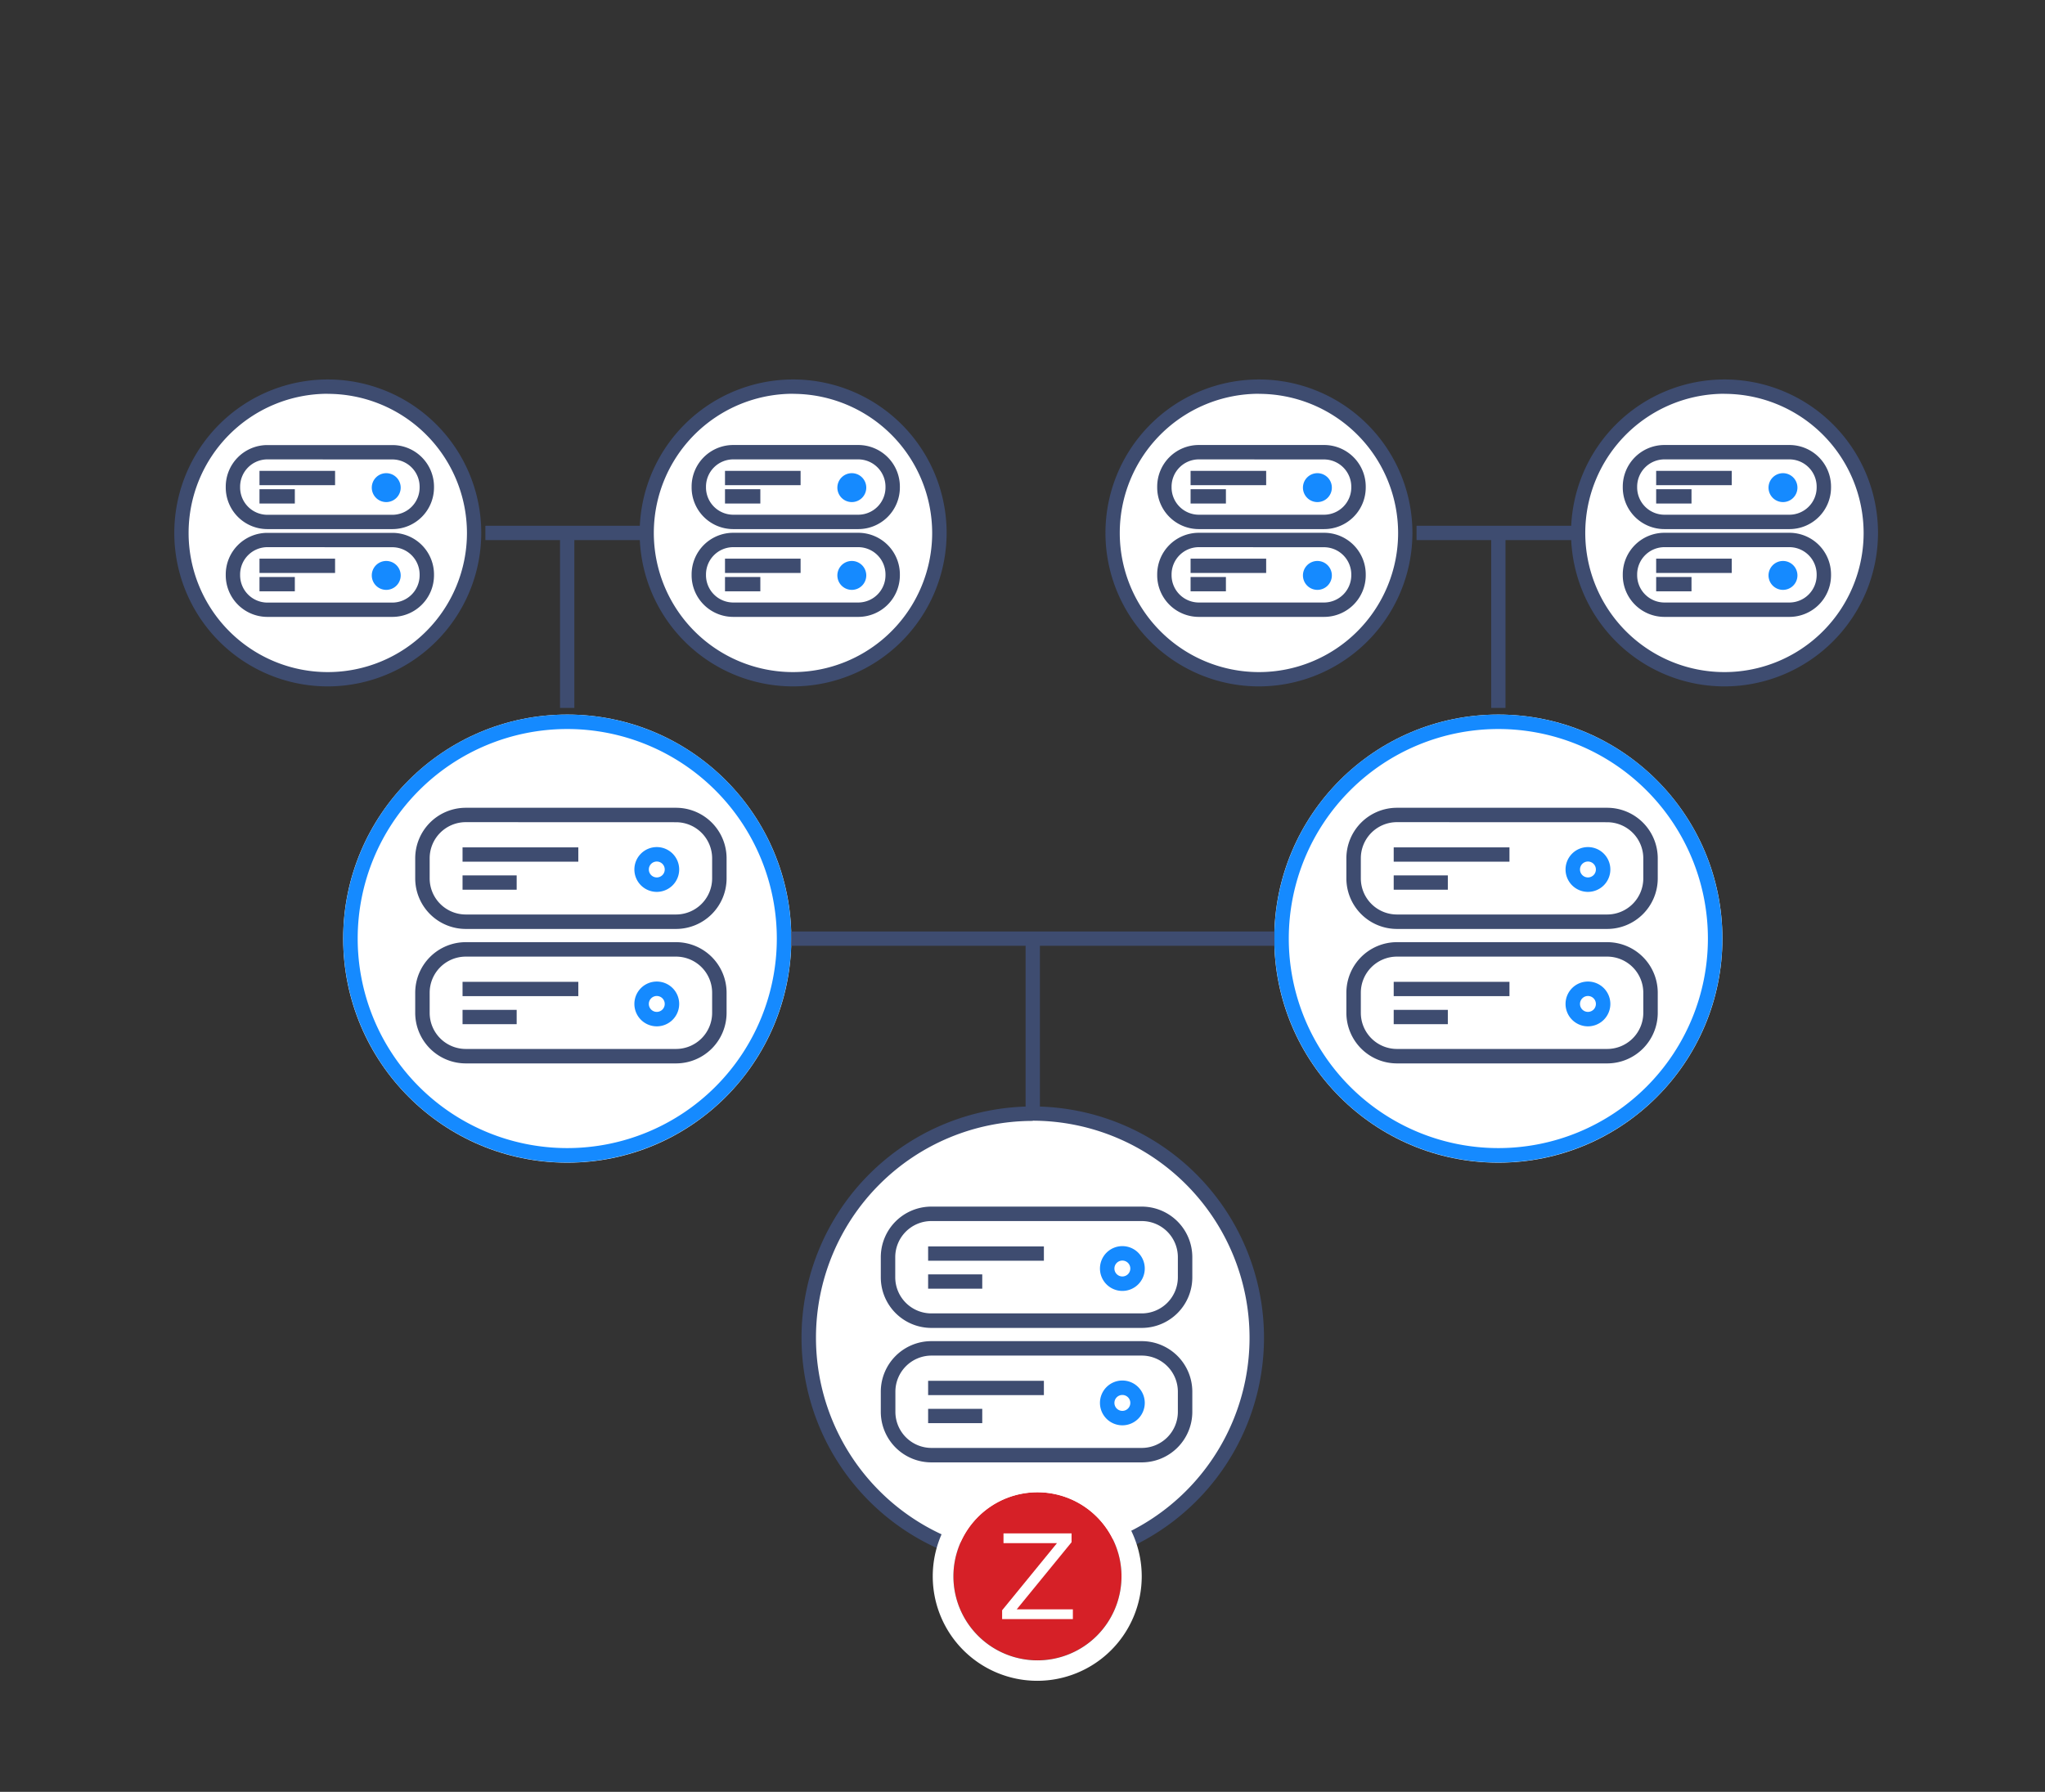
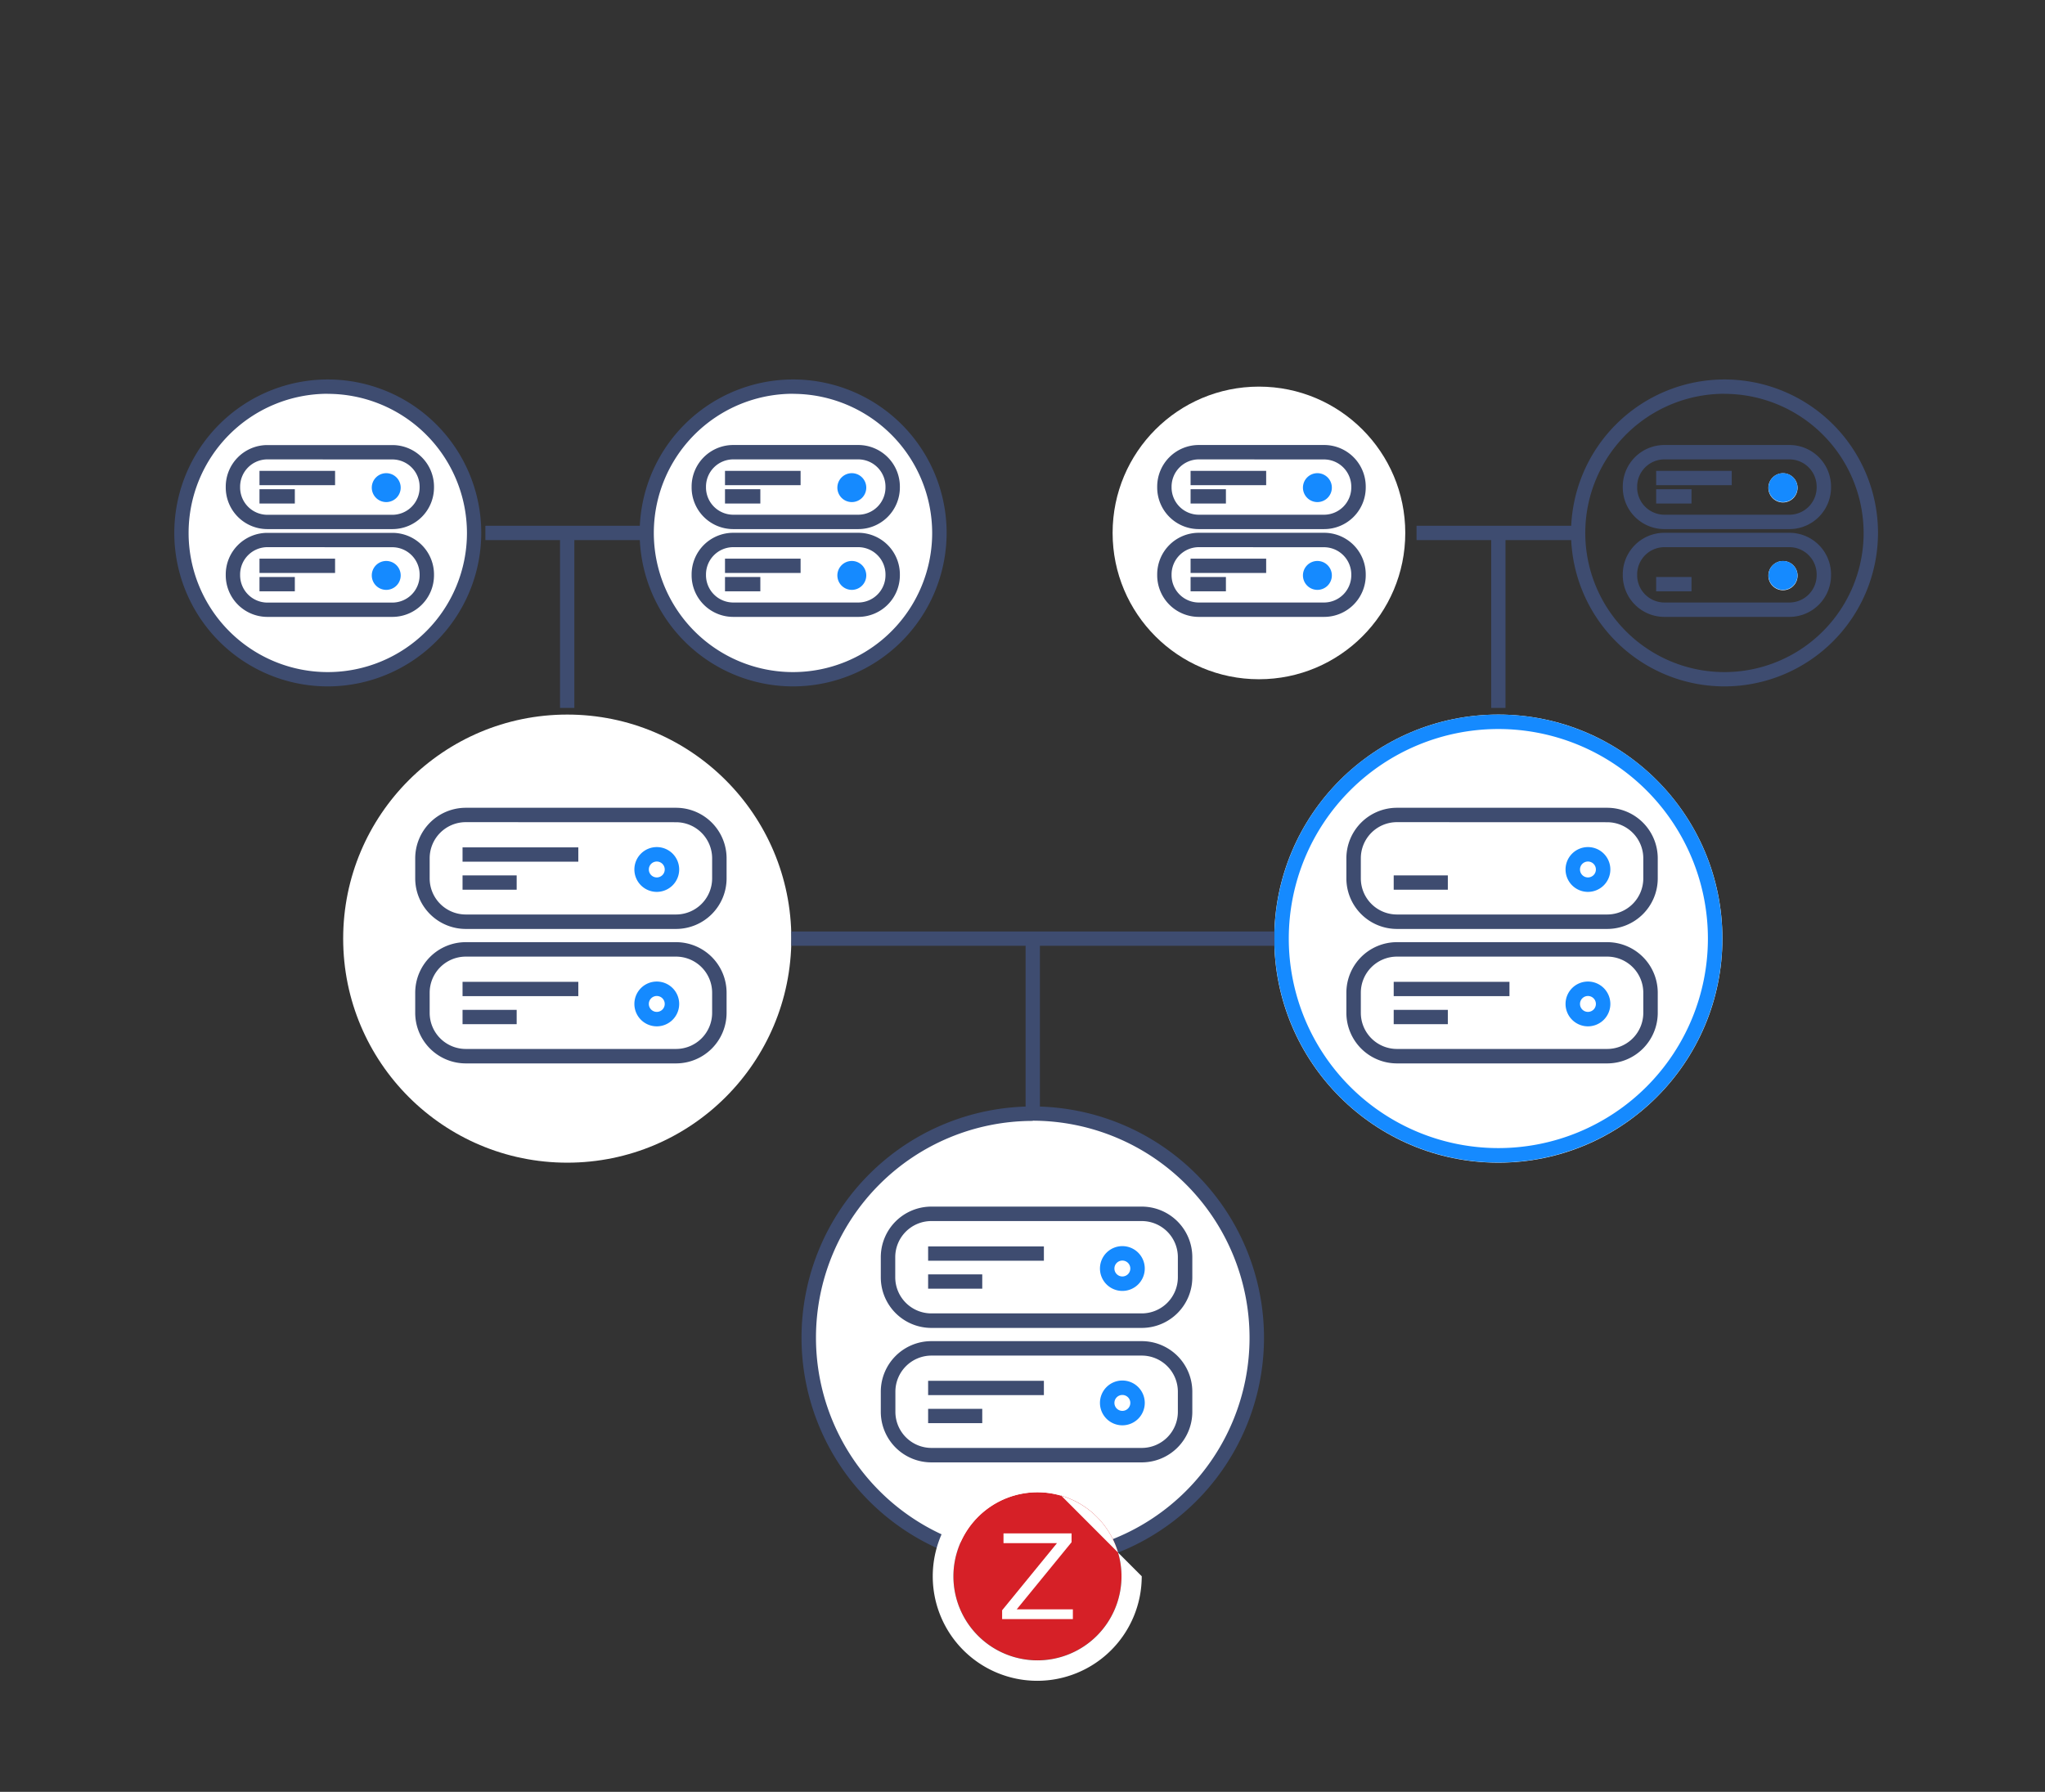
<svg xmlns="http://www.w3.org/2000/svg" id="Layer_1" data-name="Layer 1" viewBox="0 0 283 248">
  <rect x="0" y="0" width="283" height="248" fill="#333333" stroke="none" />
  <defs>
    <style>.cls-1{fill:#fff;}.cls-2{fill:#3e4c70;}.cls-3{fill:#158aff;}.cls-4{fill:#d62027;}</style>
  </defs>
  <title>zbx</title>
  <circle class="cls-1" cx="142.93" cy="185.13" r="31.01" />
  <path class="cls-2" d="M142.92,217.14a32,32,0,1,1,32-32A32,32,0,0,1,142.92,217.14Zm0-62a30,30,0,1,0,30,30A30.05,30.05,0,0,0,142.92,155.11Z" />
  <path class="cls-2" d="M158,183.79H128.89a7,7,0,0,1-7-7V174a7,7,0,0,1,7-7H158a7,7,0,0,1,7,7v2.78A7,7,0,0,1,158,183.79ZM128.89,169a5,5,0,0,0-5,5v2.78a5,5,0,0,0,5,5H158a5,5,0,0,0,5-5V174a5,5,0,0,0-5-5Z" />
  <rect class="cls-2" x="128.44" y="172.51" width="16.02" height="1.98" />
  <rect class="cls-2" x="128.44" y="176.38" width="7.49" height="1.98" />
  <circle class="cls-1" cx="155.32" cy="175.57" r="3.1" />
  <path class="cls-3" d="M155.32,174.47a1.1,1.1,0,1,1-1.1,1.1,1.1,1.1,0,0,1,1.1-1.1m0-2a3.1,3.1,0,1,0,3.1,3.1,3.1,3.1,0,0,0-3.1-3.1Z" />
  <path class="cls-2" d="M158,202.4H128.89a7,7,0,0,1-7-7v-2.78a7,7,0,0,1,7-7H158a7,7,0,0,1,7,7v2.78A7,7,0,0,1,158,202.4Zm-29.09-14.78a5,5,0,0,0-5,5v2.78a5,5,0,0,0,5,5H158a5,5,0,0,0,5-5v-2.78a5,5,0,0,0-5-5Z" />
  <rect class="cls-2" x="128.44" y="191.11" width="16.02" height="1.98" />
  <rect class="cls-2" x="128.44" y="194.99" width="7.49" height="1.98" />
  <circle class="cls-1" cx="155.32" cy="194.17" r="3.1" />
  <path class="cls-3" d="M155.32,193.07a1.1,1.1,0,1,1-1.1,1.1,1.1,1.1,0,0,1,1.1-1.1m0-2a3.1,3.1,0,1,0,3.1,3.1,3.1,3.1,0,0,0-3.1-3.1Z" />
  <circle class="cls-4" cx="143.57" cy="218.16" r="11.63" />
-   <path class="cls-1" d="M143.57,206.54a11.63,11.63,0,1,1-11.63,11.63,11.63,11.63,0,0,1,11.63-11.63m0-2.83A14.46,14.46,0,1,0,158,218.16a14.48,14.48,0,0,0-14.46-14.46Z" />
+   <path class="cls-1" d="M143.57,206.54a11.63,11.63,0,1,1-11.63,11.63,11.63,11.63,0,0,1,11.63-11.63m0-2.83A14.46,14.46,0,1,0,158,218.16Z" />
  <path class="cls-1" d="M138.86,212.23h9.43v1.22l-7.59,9.29h7.77v1.35h-9.79v-1.22l7.59-9.29h-7.4v-1.35Zm0,0" />
  <circle class="cls-1" cx="207.35" cy="129.91" r="31.01" />
  <path class="cls-3" d="M207.35,100.9a29,29,0,1,1-29,29,29,29,0,0,1,29-29m0-2a31,31,0,1,0,31,31,31,31,0,0,0-31-31Z" />
  <path class="cls-2" d="M222.41,128.57H193.32a7,7,0,0,1-7-7V118.8a7,7,0,0,1,7-7h29.09a7,7,0,0,1,7,7v2.78A7,7,0,0,1,222.41,128.57Zm-29.09-14.78a5,5,0,0,0-5,5v2.78a5,5,0,0,0,5,5h29.09a5,5,0,0,0,5-5V118.8a5,5,0,0,0-5-5Z" />
-   <rect class="cls-2" x="192.87" y="117.28" width="16.02" height="1.98" />
  <rect class="cls-2" x="192.87" y="121.16" width="7.49" height="1.98" />
  <circle class="cls-1" cx="219.75" cy="120.34" r="3.1" />
  <path class="cls-3" d="M219.75,119.24a1.1,1.1,0,1,1-1.1,1.1,1.1,1.1,0,0,1,1.1-1.1m0-2a3.1,3.1,0,1,0,3.1,3.1,3.1,3.1,0,0,0-3.1-3.1Z" />
  <path class="cls-2" d="M222.41,147.18H193.32a7,7,0,0,1-7-7v-2.78a7,7,0,0,1,7-7h29.09a7,7,0,0,1,7,7v2.78A7,7,0,0,1,222.41,147.18ZM193.32,132.4a5,5,0,0,0-5,5v2.78a5,5,0,0,0,5,5h29.09a5,5,0,0,0,5-5v-2.78a5,5,0,0,0-5-5Z" />
  <rect class="cls-2" x="192.87" y="135.89" width="16.02" height="1.98" />
  <rect class="cls-2" x="192.87" y="139.77" width="7.49" height="1.98" />
  <circle class="cls-1" cx="219.75" cy="138.95" r="3.1" />
  <path class="cls-3" d="M219.75,137.85a1.1,1.1,0,1,1-1.1,1.1,1.1,1.1,0,0,1,1.1-1.1m0-2a3.1,3.1,0,1,0,3.1,3.1,3.1,3.1,0,0,0-3.1-3.1Z" />
-   <circle class="cls-1" cx="238.65" cy="73.76" r="20.25" />
  <path class="cls-2" d="M238.65,95a21.24,21.24,0,1,1,21.24-21.24A21.27,21.27,0,0,1,238.65,95Zm0-40.5A19.26,19.26,0,1,0,257.9,73.76,19.28,19.28,0,0,0,238.65,54.51Z" />
  <path class="cls-2" d="M247.63,73.23h-17.3a5.76,5.76,0,0,1-5.76-5.76v-.12a5.76,5.76,0,0,1,5.76-5.76h17.3a5.76,5.76,0,0,1,5.76,5.76v.12A5.76,5.76,0,0,1,247.63,73.23Zm-17.3-9.65a3.78,3.78,0,0,0-3.77,3.77v.12a3.78,3.78,0,0,0,3.77,3.77h17.3a3.78,3.78,0,0,0,3.77-3.77v-.12a3.78,3.78,0,0,0-3.77-3.77Z" />
  <rect class="cls-2" x="229.19" y="65.17" width="10.46" height="1.98" />
  <rect class="cls-2" x="229.19" y="67.71" width="4.89" height="1.98" />
  <circle class="cls-1" cx="246.74" cy="67.52" r="2.02" />
  <path class="cls-3" d="M246.74,67.49l0,0a0,0,0,0,1,0,0m0-2a2,2,0,1,0,2,2,2,2,0,0,0-2-2Z" />
  <path class="cls-2" d="M247.63,85.38h-17.3a5.76,5.76,0,0,1-5.76-5.76v-.12a5.76,5.76,0,0,1,5.76-5.76h17.3a5.76,5.76,0,0,1,5.76,5.76v.12A5.76,5.76,0,0,1,247.63,85.38Zm-17.3-9.65a3.78,3.78,0,0,0-3.77,3.77v.12a3.78,3.78,0,0,0,3.77,3.77h17.3a3.78,3.78,0,0,0,3.77-3.77v-.12a3.78,3.78,0,0,0-3.77-3.77Z" />
-   <rect class="cls-2" x="229.19" y="77.32" width="10.46" height="1.98" />
  <rect class="cls-2" x="229.19" y="79.86" width="4.89" height="1.98" />
  <circle class="cls-1" cx="246.74" cy="79.67" r="2.02" />
  <path class="cls-3" d="M246.74,79.64l0,0a0,0,0,0,1,0,0m0-2a2,2,0,1,0,2,2,2,2,0,0,0-2-2Z" />
  <circle class="cls-1" cx="174.22" cy="73.76" r="20.25" />
-   <path class="cls-2" d="M174.22,95a21.24,21.24,0,1,1,21.24-21.24A21.27,21.27,0,0,1,174.22,95Zm0-40.5a19.26,19.26,0,1,0,19.26,19.26A19.28,19.28,0,0,0,174.22,54.51Z" />
  <path class="cls-2" d="M183.2,73.23H165.9a5.76,5.76,0,0,1-5.76-5.76v-.12a5.76,5.76,0,0,1,5.76-5.76h17.3A5.76,5.76,0,0,1,189,67.36v.12A5.76,5.76,0,0,1,183.2,73.23Zm-17.3-9.65a3.78,3.78,0,0,0-3.77,3.77v.12a3.78,3.78,0,0,0,3.77,3.77h17.3A3.78,3.78,0,0,0,187,67.48v-.12a3.78,3.78,0,0,0-3.77-3.77Z" />
  <rect class="cls-2" x="164.76" y="65.17" width="10.46" height="1.98" />
  <rect class="cls-2" x="164.76" y="67.71" width="4.89" height="1.98" />
  <circle class="cls-1" cx="182.31" cy="67.52" r="2.02" />
  <path class="cls-3" d="M182.31,67.49l0,0a0,0,0,0,1,0,0m0-2a2,2,0,1,0,2,2,2,2,0,0,0-2-2Z" />
  <path class="cls-2" d="M183.2,85.38H165.9a5.76,5.76,0,0,1-5.76-5.76v-.12a5.76,5.76,0,0,1,5.76-5.76h17.3A5.76,5.76,0,0,1,189,79.51v.12A5.76,5.76,0,0,1,183.2,85.38Zm-17.3-9.65a3.78,3.78,0,0,0-3.77,3.77v.12a3.78,3.78,0,0,0,3.77,3.77h17.3A3.78,3.78,0,0,0,187,79.63v-.12a3.78,3.78,0,0,0-3.77-3.77Z" />
  <rect class="cls-2" x="164.76" y="77.32" width="10.46" height="1.98" />
  <rect class="cls-2" x="164.76" y="79.86" width="4.89" height="1.98" />
  <circle class="cls-1" cx="182.31" cy="79.67" r="2.02" />
  <path class="cls-3" d="M182.31,79.64l0,0a0,0,0,0,1,0,0m0-2a2,2,0,1,0,2,2,2,2,0,0,0-2-2Z" />
  <circle class="cls-1" cx="78.5" cy="129.91" r="31.01" />
-   <path class="cls-3" d="M78.5,100.9a29,29,0,1,1-29,29,29,29,0,0,1,29-29m0-2a31,31,0,1,0,31,31,31,31,0,0,0-31-31Z" />
  <path class="cls-2" d="M93.55,128.57H64.46a7,7,0,0,1-7-7V118.8a7,7,0,0,1,7-7H93.55a7,7,0,0,1,7,7v2.78A7,7,0,0,1,93.55,128.57ZM64.46,113.79a5,5,0,0,0-5,5v2.78a5,5,0,0,0,5,5H93.55a5,5,0,0,0,5-5V118.8a5,5,0,0,0-5-5Z" />
  <rect class="cls-2" x="64.01" y="117.28" width="16.02" height="1.98" />
  <rect class="cls-2" x="64.01" y="121.16" width="7.49" height="1.98" />
  <circle class="cls-1" cx="90.89" cy="120.34" r="3.1" />
  <path class="cls-3" d="M90.89,119.24a1.1,1.1,0,1,1-1.1,1.1,1.1,1.1,0,0,1,1.1-1.1m0-2a3.1,3.1,0,1,0,3.1,3.1,3.1,3.1,0,0,0-3.1-3.1Z" />
  <path class="cls-2" d="M93.55,147.18H64.46a7,7,0,0,1-7-7v-2.78a7,7,0,0,1,7-7H93.55a7,7,0,0,1,7,7v2.78A7,7,0,0,1,93.55,147.18ZM64.46,132.4a5,5,0,0,0-5,5v2.78a5,5,0,0,0,5,5H93.55a5,5,0,0,0,5-5v-2.78a5,5,0,0,0-5-5Z" />
  <rect class="cls-2" x="64.01" y="135.89" width="16.02" height="1.98" />
  <rect class="cls-2" x="64.01" y="139.77" width="7.49" height="1.98" />
  <circle class="cls-1" cx="90.89" cy="138.95" r="3.1" />
  <path class="cls-3" d="M90.89,137.85a1.1,1.1,0,1,1-1.1,1.1,1.1,1.1,0,0,1,1.1-1.1m0-2a3.1,3.1,0,1,0,3.1,3.1,3.1,3.1,0,0,0-3.1-3.1Z" />
  <rect class="cls-2" x="109.51" y="128.92" width="66.84" height="1.98" />
  <rect class="cls-2" x="141.93" y="130.08" width="1.98" height="24.04" />
  <rect class="cls-2" x="196.03" y="72.77" width="22.66" height="1.98" />
  <rect class="cls-2" x="206.36" y="73.94" width="1.98" height="24.04" />
  <circle class="cls-1" cx="109.79" cy="73.76" r="20.25" />
  <path class="cls-2" d="M109.79,95A21.24,21.24,0,1,1,131,73.76,21.27,21.27,0,0,1,109.79,95Zm0-40.5A19.26,19.26,0,1,0,129,73.76,19.28,19.28,0,0,0,109.79,54.51Z" />
  <path class="cls-2" d="M118.77,73.23h-17.3a5.76,5.76,0,0,1-5.76-5.76v-.12a5.76,5.76,0,0,1,5.76-5.76h17.3a5.76,5.76,0,0,1,5.76,5.76v.12A5.76,5.76,0,0,1,118.77,73.23Zm-17.3-9.65a3.78,3.78,0,0,0-3.77,3.77v.12a3.78,3.78,0,0,0,3.77,3.77h17.3a3.78,3.78,0,0,0,3.77-3.77v-.12a3.78,3.78,0,0,0-3.77-3.77Z" />
  <rect class="cls-2" x="100.33" y="65.17" width="10.46" height="1.98" />
  <rect class="cls-2" x="100.33" y="67.71" width="4.89" height="1.98" />
  <circle class="cls-1" cx="117.88" cy="67.52" r="2.02" />
  <path class="cls-3" d="M117.88,67.49l0,0a0,0,0,0,1,0,0m0-2a2,2,0,1,0,2,2,2,2,0,0,0-2-2Z" />
  <path class="cls-2" d="M118.77,85.38h-17.3a5.76,5.76,0,0,1-5.76-5.76v-.12a5.76,5.76,0,0,1,5.76-5.76h17.3a5.76,5.76,0,0,1,5.76,5.76v.12A5.76,5.76,0,0,1,118.77,85.38Zm-17.3-9.65a3.78,3.78,0,0,0-3.77,3.77v.12a3.78,3.78,0,0,0,3.77,3.77h17.3a3.78,3.78,0,0,0,3.77-3.77v-.12a3.78,3.78,0,0,0-3.77-3.77Z" />
  <rect class="cls-2" x="100.33" y="77.32" width="10.46" height="1.98" />
  <rect class="cls-2" x="100.33" y="79.86" width="4.89" height="1.98" />
  <circle class="cls-1" cx="117.88" cy="79.67" r="2.02" />
  <path class="cls-3" d="M117.88,79.64l0,0a0,0,0,0,1,0,0m0-2a2,2,0,1,0,2,2,2,2,0,0,0-2-2Z" />
  <circle class="cls-1" cx="45.36" cy="73.76" r="20.25" />
  <path class="cls-2" d="M45.36,95A21.24,21.24,0,1,1,66.6,73.76,21.27,21.27,0,0,1,45.36,95Zm0-40.5A19.26,19.26,0,1,0,64.62,73.76,19.28,19.28,0,0,0,45.36,54.51Z" />
  <path class="cls-2" d="M54.34,73.23H37a5.76,5.76,0,0,1-5.76-5.76v-.12A5.76,5.76,0,0,1,37,61.6h17.3a5.76,5.76,0,0,1,5.76,5.76v.12A5.76,5.76,0,0,1,54.34,73.23ZM37,63.58a3.78,3.78,0,0,0-3.77,3.77v.12A3.78,3.78,0,0,0,37,71.25h17.3a3.78,3.78,0,0,0,3.77-3.77v-.12a3.78,3.78,0,0,0-3.77-3.77Z" />
  <rect class="cls-2" x="35.91" y="65.17" width="10.46" height="1.98" />
  <rect class="cls-2" x="35.91" y="67.71" width="4.89" height="1.98" />
  <circle class="cls-1" cx="53.45" cy="67.52" r="2.02" />
  <path class="cls-3" d="M53.45,67.49l0,0a0,0,0,0,1,0,0m0-2a2,2,0,1,0,2,2,2,2,0,0,0-2-2Z" />
  <path class="cls-2" d="M54.34,85.38H37a5.76,5.76,0,0,1-5.76-5.76v-.12A5.76,5.76,0,0,1,37,73.75h17.3a5.76,5.76,0,0,1,5.76,5.76v.12A5.76,5.76,0,0,1,54.34,85.38ZM37,75.73a3.78,3.78,0,0,0-3.77,3.77v.12A3.78,3.78,0,0,0,37,83.4h17.3a3.78,3.78,0,0,0,3.77-3.77v-.12a3.78,3.78,0,0,0-3.77-3.77Z" />
  <rect class="cls-2" x="35.91" y="77.32" width="10.46" height="1.98" />
  <rect class="cls-2" x="35.91" y="79.86" width="4.89" height="1.98" />
  <circle class="cls-1" cx="53.45" cy="79.67" r="2.02" />
  <path class="cls-3" d="M53.45,79.64l0,0a0,0,0,0,1,0,0m0-2a2,2,0,1,0,2,2,2,2,0,0,0-2-2Z" />
  <rect class="cls-2" x="67.17" y="72.77" width="22.66" height="1.98" />
  <rect class="cls-2" x="77.5" y="73.94" width="1.98" height="24.04" />
</svg>